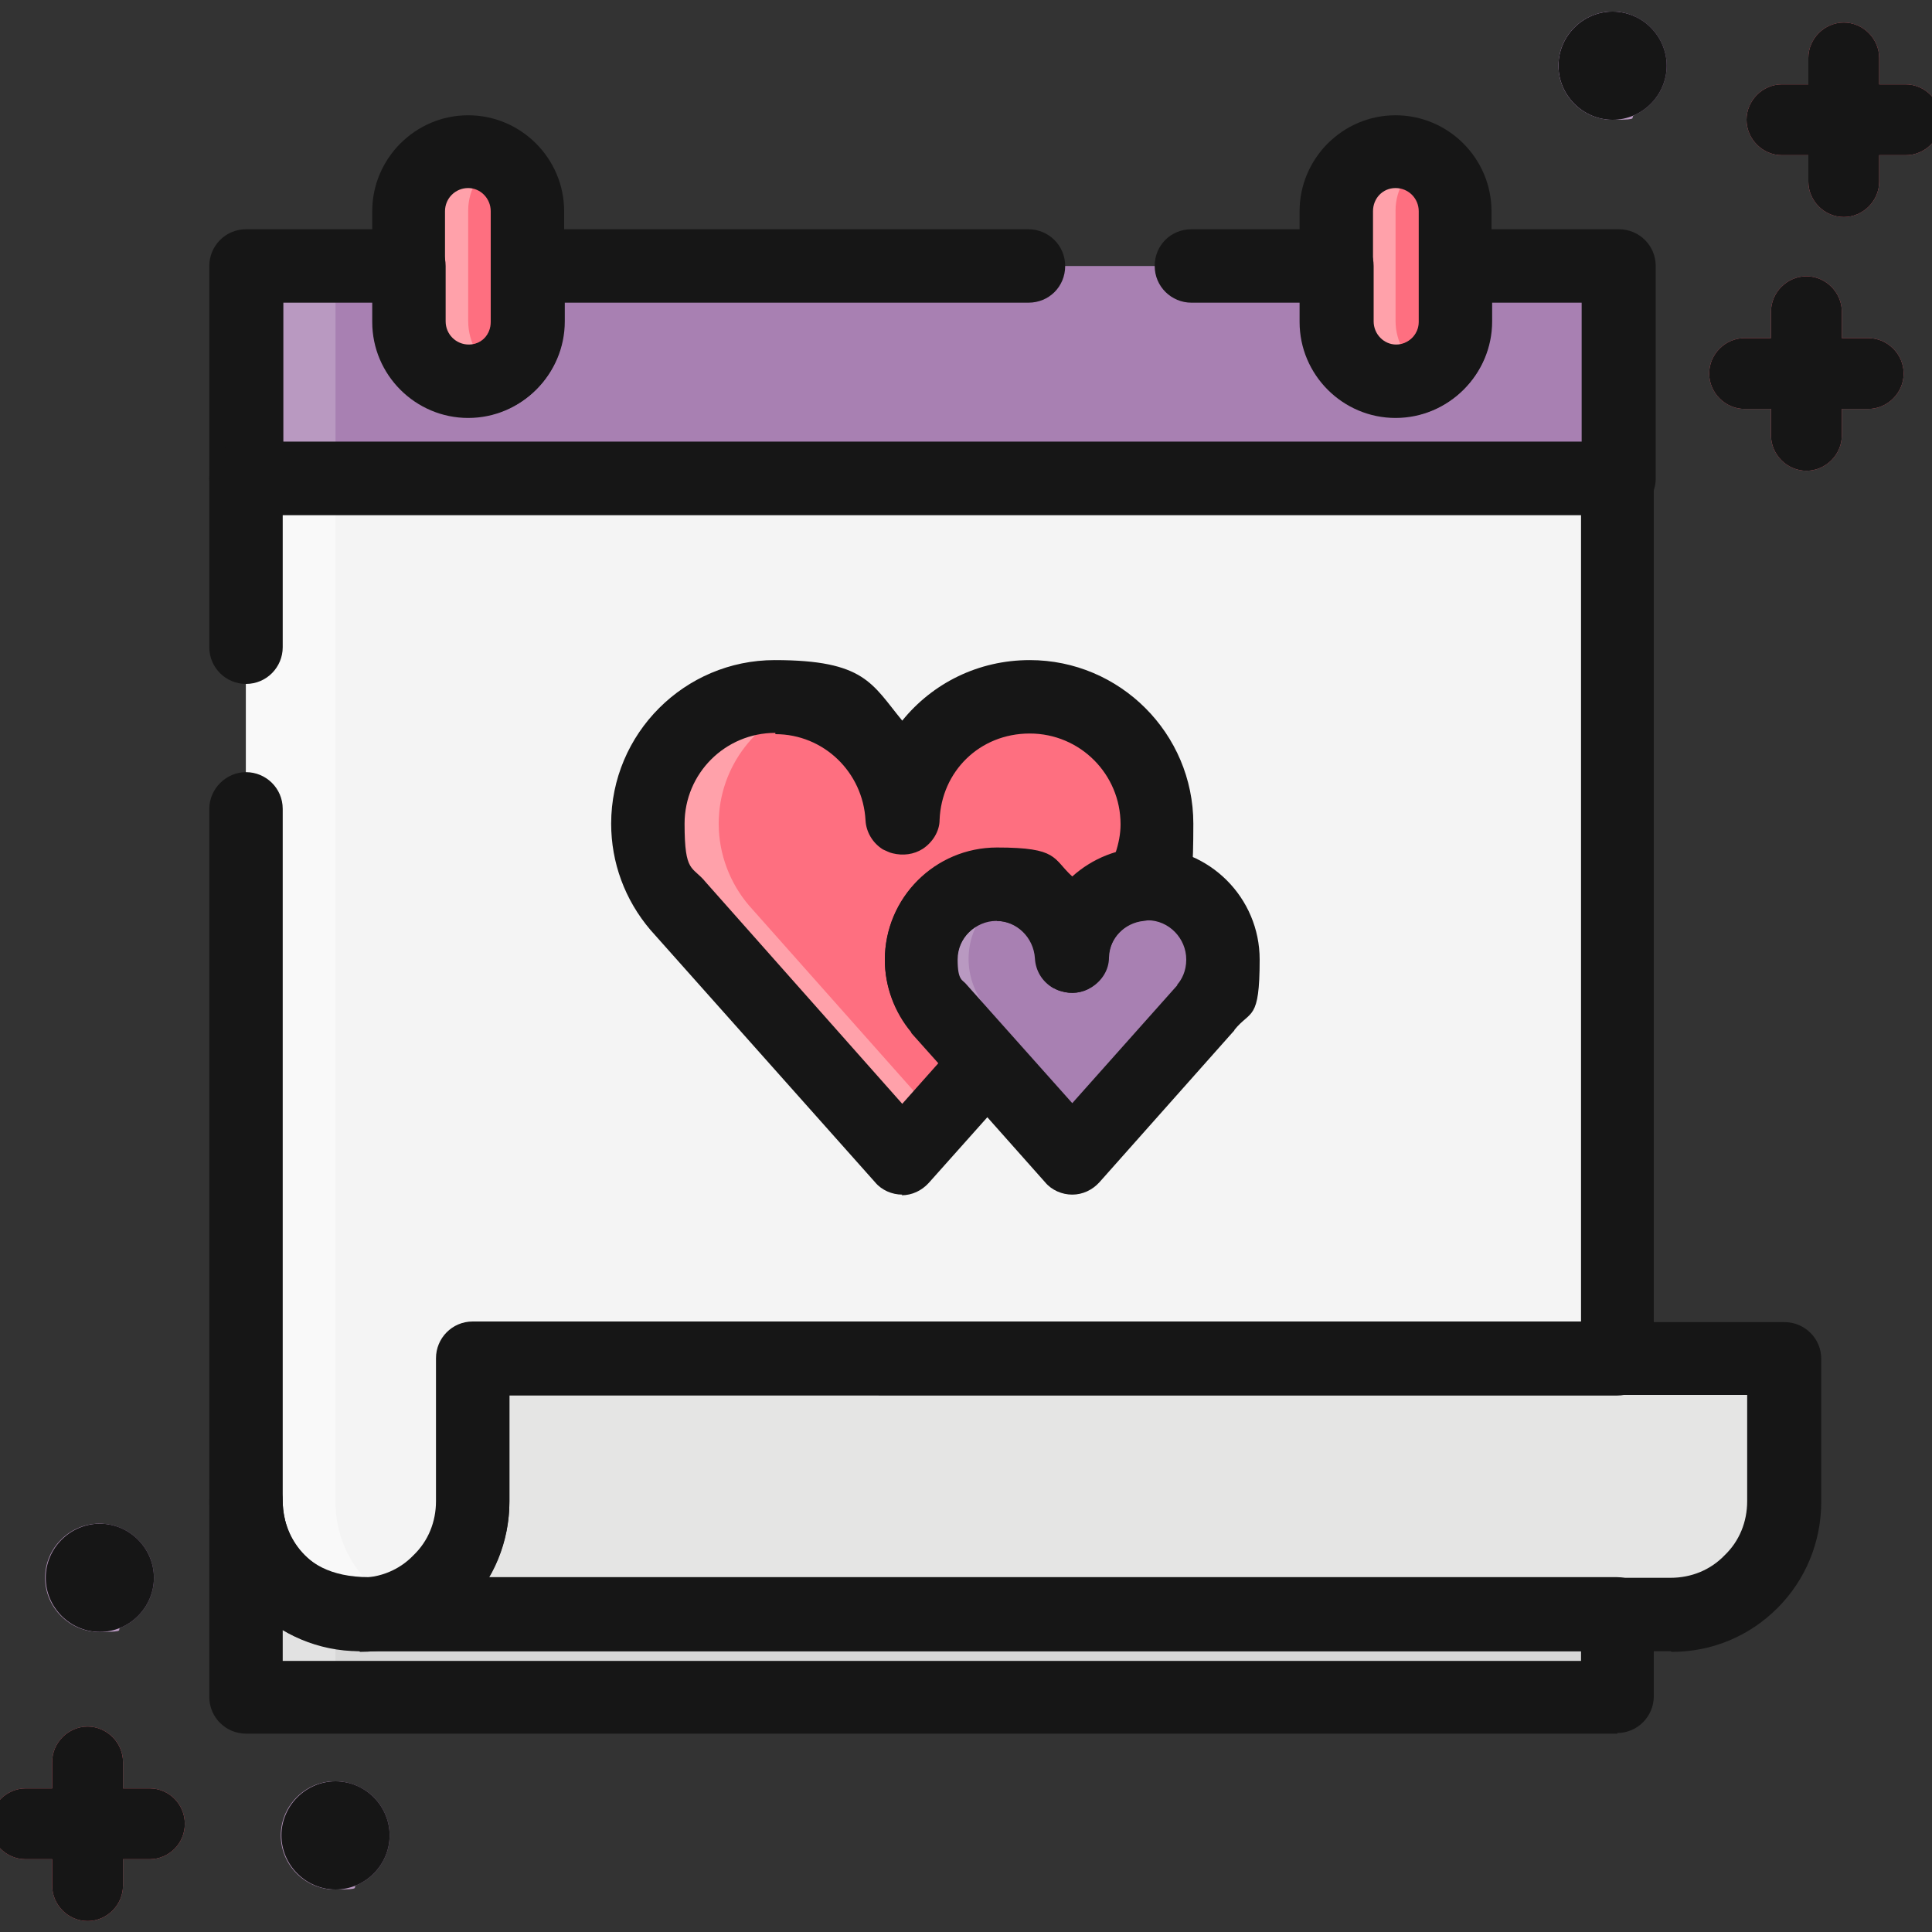
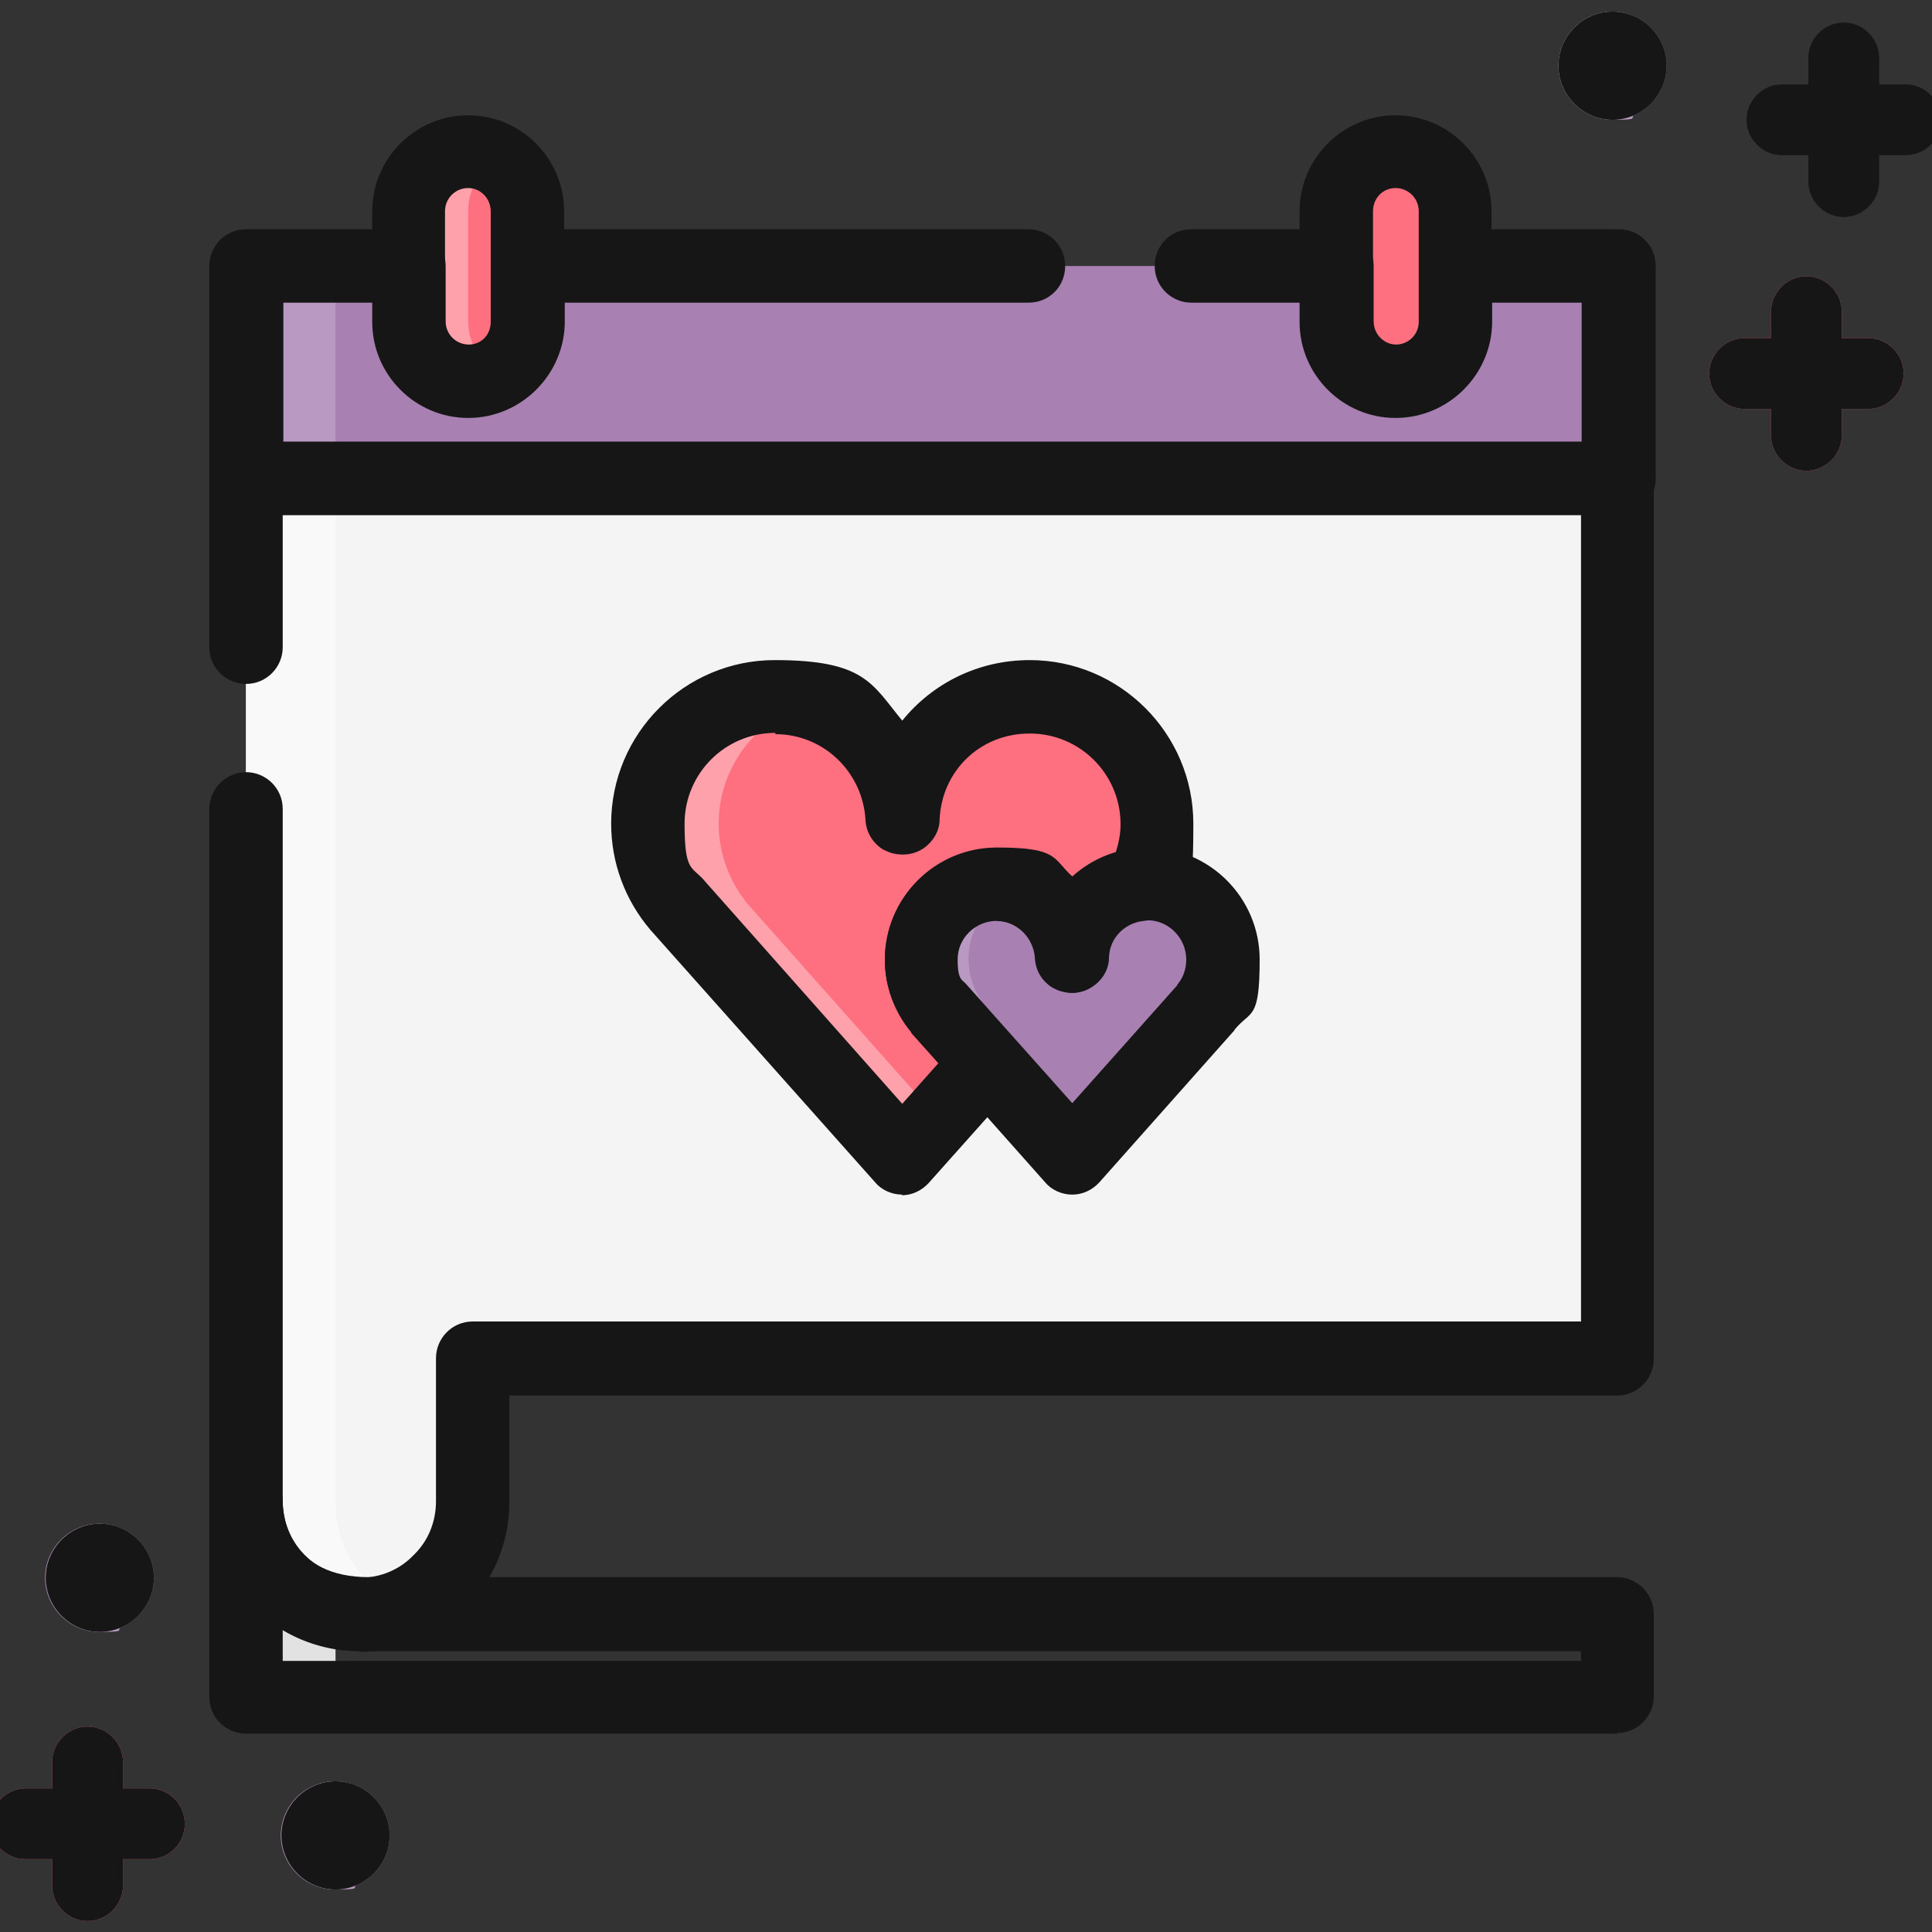
<svg xmlns="http://www.w3.org/2000/svg" version="1.1" viewBox="0 0 300 300">
  <rect x="0" y="0" width="300" height="300" fill="#333333" stroke="none" />
  <defs>
    <style>
      .cls-1 {
        fill: #b999c1;
      }

      .cls-2 {
        fill: #e2e2e2;
      }

      .cls-3 {
        fill: #f9f9f9;
      }

      .cls-4 {
        fill: #fe6f80;
      }

      .cls-5 {
        fill: #d8d8d8;
      }

      .cls-6 {
        fill: #ffa1aa;
      }

      .cls-7 {
        fill: #e5e5e4;
      }

      .cls-8 {
        fill: #f4f4f4;
      }

      .cls-9 {
        fill: #a880b2;
      }

      .cls-10 {
        fill: #161616;
      }
    </style>
  </defs>
  <g>
    <g id="Layer_1">
      <g>
        <g>
          <path class="cls-9" d="M225.9,41.3v8.6c0,5.1-4.1,9.2-9.2,9.2s-9.2-4.1-9.2-9.2v-8.6h-125.5v8.6c0,5.1-4.1,9.2-9.2,9.2s-9.2-4.1-9.2-9.2v-8.6h-25.3v33h213v-33h-25.3Z" />
          <path class="cls-4" d="M82,49.9c0,5.1-4.1,9.2-9.2,9.2h0c-5.1,0-9.2-4.1-9.2-9.2v-17.2c0-5.1,4.1-9.2,9.2-9.2h0c5.1,0,9.2,4.1,9.2,9.2v17.2Z" />
          <path class="cls-4" d="M225.9,49.9c0,5.1-4.1,9.2-9.2,9.2h0c-5.1,0-9.2-4.1-9.2-9.2v-17.2c0-5.1,4.1-9.2,9.2-9.2h0c5.1,0,9.2,4.1,9.2,9.2v17.2Z" />
          <path class="cls-6" d="M72.7,49.9v-17.2c0-3.4,1.9-6.3,4.6-7.9-1.4-.8-2.9-1.3-4.6-1.3-5.1,0-9.2,4.1-9.2,9.2v17.2c0,5.1,4.1,9.2,9.2,9.2s3.3-.5,4.6-1.3c-2.8-1.6-4.6-4.5-4.6-8Z" />
-           <path class="cls-6" d="M216.7,49.9v-17.2c0-3.4,1.9-6.3,4.6-7.9-1.4-.8-2.9-1.3-4.6-1.3-5.1,0-9.2,4.1-9.2,9.2v17.2c0,5.1,4.1,9.2,9.2,9.2s3.3-.5,4.6-1.3c-2.7-1.6-4.6-4.5-4.6-8Z" />
          <path class="cls-8" d="M38.2,74.3v136.7s0,22.2,0,22.2c0,9.7,7.9,17.6,17.6,17.6,9.7,0,17.6-7.9,17.6-17.6v-22.2h177.8V74.3H38.2Z" />
          <path class="cls-3" d="M52.1,233.2V74.3s-13.9,0-13.9,0v136.7s0,22.2,0,22.2c0,9.7,7.9,17.6,17.6,17.6,2.5,0,4.8-.5,6.9-1.4-6.3-2.7-10.6-8.9-10.6-16.2Z" />
-           <path class="cls-7" d="M243.1,211H73.4v22.2c0,9.2-7.1,16.7-16,17.5,24.5,0,201.5,0,202,0,9.7,0,17.6-7.9,17.6-17.6v-22.2h-33.8Z" />
-           <path class="cls-5" d="M57.3,250.7c-19.1,0-19.1-17.5-19.1-17.5v30.4h213v-12.8c-45.1,0-174,0-193.8,0Z" />
          <path class="cls-2" d="M38.2,233.2v30.4h13.9v-13.4c-13.8-2.9-13.9-17-13.9-17Z" />
-           <path class="cls-4" d="M295.9,13.1h-4.1v-4.1c0-3-2.5-5.5-5.5-5.5s-5.5,2.5-5.5,5.5v4.1h-4.1c-3,0-5.5,2.5-5.5,5.5s2.5,5.5,5.5,5.5h4.1v4.1c0,3,2.5,5.5,5.5,5.5s5.5-2.5,5.5-5.5v-4.1h4.1c3,0,5.5-2.4,5.5-5.5,0-3-2.5-5.5-5.5-5.5Z" />
          <path class="cls-4" d="M290.1,52.5h-4.1v-4.1c0-3-2.5-5.5-5.5-5.5s-5.5,2.5-5.5,5.5v4.1h-4.1c-3,0-5.5,2.5-5.5,5.5s2.5,5.5,5.5,5.5h4.1v4.1c0,3,2.5,5.5,5.5,5.5s5.5-2.5,5.5-5.5v-4.1h4.1c3,0,5.5-2.5,5.5-5.5,0-3-2.5-5.5-5.5-5.5Z" />
          <path class="cls-4" d="M23.2,277.7h-4.1v-4.1c0-3-2.5-5.5-5.5-5.5s-5.5,2.5-5.5,5.5v4.1h-4.1c-3,0-5.5,2.5-5.5,5.5s2.4,5.5,5.5,5.5h4.1v4.1c0,3,2.5,5.5,5.5,5.5s5.5-2.5,5.5-5.5v-4.1h4.1c3,0,5.5-2.4,5.5-5.5,0-3-2.4-5.5-5.5-5.5Z" />
          <path class="cls-9" d="M258.8,10.2c0,4.6-3.8,8.4-8.4,8.4s-8.4-3.8-8.4-8.4,3.8-8.4,8.4-8.4,8.4,3.8,8.4,8.4Z" />
          <path class="cls-1" d="M249,10.2c0-3.4,2-6.3,4.9-7.6-1.1-.5-2.2-.8-3.5-.8-4.6,0-8.4,3.8-8.4,8.4s3.8,8.4,8.4,8.4,2.4-.3,3.5-.8c-2.9-1.3-4.9-4.2-4.9-7.6Z" />
          <path class="cls-9" d="M60.5,285c0,4.6-3.8,8.4-8.4,8.4s-8.4-3.8-8.4-8.4,3.8-8.4,8.4-8.4c4.6,0,8.4,3.8,8.4,8.4Z" />
          <path class="cls-9" d="M23.9,245c0,4.6-3.8,8.4-8.4,8.4s-8.4-3.8-8.4-8.4,3.8-8.4,8.4-8.4,8.4,3.8,8.4,8.4Z" />
          <path class="cls-9" d="M190.1,149c0-6.5-5.2-11.7-11.7-11.7s-11.4,5-11.7,11.2h0s0,0,0,0c-.3-6.2-5.4-11.2-11.7-11.2s-11.7,5.2-11.7,11.7,1,5.5,2.8,7.6h0l20.7,23.3,20.7-23.3h0c1.7-2,2.8-4.7,2.8-7.6Z" />
          <path class="cls-4" d="M145.9,156.5h0c-1.7-2-2.8-4.7-2.8-7.6,0-6.5,5.3-11.7,11.7-11.7s11.4,5,11.7,11.2h0s0,0,0,0c.3-5.9,4.8-10.5,10.6-11.1,1.6-2.8,2.5-6,2.5-9.5,0-10.9-8.8-19.8-19.8-19.8s-19.2,8.4-19.7,18.8h0s0,0,0,0c-.5-10.5-9.1-18.8-19.7-18.8s-19.8,8.8-19.8,19.8,1.8,9.3,4.7,12.7h0l34.9,39.2,13.2-14.8-7.5-8.5Z" />
          <path class="cls-1" d="M153.2,156.5h0c-1.7-2-2.8-4.7-2.8-7.6,0-5.2,3.4-9.5,8.1-11.1-1.2-.4-2.4-.6-3.7-.6-6.5,0-11.7,5.2-11.7,11.7s1,5.5,2.8,7.6h0l20.7,23.3,3.7-4.1-17-19.2Z" />
          <path class="cls-6" d="M116.3,140.6h0c-2.9-3.4-4.7-7.9-4.7-12.7,0-9,6.1-16.5,14.3-18.9-1.7-.5-3.5-.9-5.4-.9-10.9,0-19.8,8.8-19.8,19.8s1.8,9.3,4.7,12.7h0l34.9,39.2,5.4-6.1-29.4-33.1Z" />
          <rect class="cls-1" x="38.2" y="41.3" width="13.9" height="33" />
          <path class="cls-1" d="M14,245c0-3.4,2-6.3,4.9-7.6-1.1-.5-2.2-.8-3.5-.8-4.6,0-8.4,3.8-8.4,8.4s3.8,8.4,8.4,8.4,2.4-.3,3.5-.8c-2.9-1.3-4.9-4.2-4.9-7.6Z" />
          <path class="cls-1" d="M50.6,285c0-3.4,2-6.3,4.9-7.6-1.1-.5-2.2-.8-3.5-.8-4.6,0-8.4,3.8-8.4,8.4s3.8,8.4,8.4,8.4,2.4-.3,3.5-.8c-2.9-1.3-4.9-4.2-4.9-7.6Z" />
        </g>
        <g>
          <path class="cls-10" d="M251.2,80H38.2c-3.1,0-5.7-2.5-5.7-5.7v-33c0-3.1,2.5-5.7,5.7-5.7h25.3c3.1,0,5.7,2.5,5.7,5.7v8.6c0,2,1.6,3.6,3.6,3.6s3.5-1.6,3.5-3.6v-8.6c0-3.1,2.5-5.7,5.7-5.7h77.7c3.1,0,5.7,2.5,5.7,5.7s-2.5,5.7-5.7,5.7h-72v2.9c0,8.2-6.7,14.9-14.9,14.9s-14.9-6.7-14.9-14.9v-2.9h-13.9v21.6h201.6v-21.6h-13.9v2.9c0,8.2-6.7,14.9-14.9,14.9s-14.9-6.7-14.9-14.9v-2.9h-16.9c-3.1,0-5.7-2.5-5.7-5.7s2.5-5.7,5.7-5.7h22.6c3.1,0,5.7,2.5,5.7,5.7v8.6c0,2,1.6,3.6,3.5,3.6s3.6-1.6,3.6-3.6v-8.6c0-3.1,2.5-5.7,5.7-5.7h25.3c3.1,0,5.7,2.5,5.7,5.7v33c0,3.1-2.5,5.7-5.7,5.7Z" />
          <path class="cls-10" d="M72.7,64.9c-8.2,0-14.9-6.7-14.9-14.9v-17.2c0-8.2,6.7-14.9,14.9-14.9s14.9,6.7,14.9,14.9v17.2c0,8.2-6.7,14.9-14.9,14.9ZM72.7,29.2c-2,0-3.6,1.6-3.6,3.6v17.2c0,2,1.6,3.6,3.6,3.6s3.5-1.6,3.5-3.6v-17.2c0-2-1.6-3.6-3.5-3.6Z" />
          <path class="cls-10" d="M216.7,64.9c-8.2,0-14.9-6.7-14.9-14.9v-17.2c0-8.2,6.7-14.9,14.9-14.9s14.9,6.7,14.9,14.9v17.2c0,8.2-6.7,14.9-14.9,14.9ZM216.7,29.2c-2,0-3.5,1.6-3.5,3.6v17.2c0,2,1.6,3.6,3.5,3.6s3.6-1.6,3.6-3.6v-17.2c0-2-1.6-3.6-3.6-3.6Z" />
          <path class="cls-10" d="M55.8,256.4h0c-12.8,0-23.3-10.4-23.3-23.3v-107.5c0-3.1,2.6-5.7,5.7-5.7h0c3.1,0,5.7,2.5,5.7,5.7v107.5c0,6.6,5.3,11.9,11.9,11.9h0c3.2,0,6.2-1.2,8.4-3.5,2.3-2.2,3.5-5.2,3.5-8.4v-22.2c0-3.1,2.5-5.7,5.7-5.7h172.1v-125.3H43.9v20.6c0,3.1-2.5,5.7-5.7,5.7h0c-3.1,0-5.7-2.5-5.7-5.7v-26.2c0-3.1,2.5-5.7,5.7-5.7h212.9c3.1,0,5.7,2.5,5.7,5.7v136.7c0,3.1-2.5,5.7-5.7,5.7H79.1v16.5c0,6.2-2.4,12.1-6.8,16.5-4.4,4.4-10.2,6.8-16.4,6.8Z" />
-           <path class="cls-10" d="M259.4,256.4h0c-.5,0-177.5,0-202,0-3,0-5.5-2.4-5.7-5.4-.1-3,2.2-5.6,5.2-5.9,6.2-.5,10.9-5.6,10.9-11.9v-22.2c0-3.1,2.5-5.7,5.7-5.7h203.6c3.1,0,5.7,2.5,5.7,5.7v22.2c0,6.2-2.4,12.1-6.8,16.5-4.4,4.4-10.2,6.8-16.4,6.8ZM75.9,245c52.4,0,183.1,0,183.5,0h0c3.2,0,6.2-1.2,8.4-3.5,2.3-2.2,3.5-5.2,3.5-8.4v-16.5H79.1v16.5c0,4.3-1.2,8.4-3.2,11.8Z" />
          <path class="cls-10" d="M251.2,269.2H38.2c-3.1,0-5.7-2.5-5.7-5.7v-30.4c0-3.1,2.5-5.7,5.7-5.7s5.7,2.5,5.7,5.7c0,2.7,1.2,11.8,13.4,11.8h193.8c3.1,0,5.7,2.6,5.7,5.7v12.8c0,3.1-2.5,5.7-5.7,5.7ZM43.9,257.9h201.6v-1.5H57.3c-5.6,0-10-1.3-13.4-3.3v4.8h0Z" />
          <path class="cls-10" d="M295.9,13.1h-4.1v-4.1c0-3-2.5-5.5-5.5-5.5s-5.5,2.5-5.5,5.5v4.1h-4.1c-3,0-5.5,2.5-5.5,5.5s2.5,5.5,5.5,5.5h4.1v4.1c0,3,2.5,5.5,5.5,5.5s5.5-2.5,5.5-5.5v-4.1h4.1c3,0,5.5-2.4,5.5-5.5,0-3-2.5-5.5-5.5-5.5Z" />
          <path class="cls-10" d="M290.1,52.5h-4.1v-4.1c0-3-2.5-5.5-5.5-5.5s-5.5,2.5-5.5,5.5v4.1h-4.1c-3,0-5.5,2.5-5.5,5.5s2.5,5.5,5.5,5.5h4.1v4.1c0,3,2.5,5.5,5.5,5.5s5.5-2.5,5.5-5.5v-4.1h4.1c3,0,5.5-2.5,5.5-5.5,0-3-2.5-5.5-5.5-5.5Z" />
          <path class="cls-10" d="M23.2,277.7h-4.1v-4.1c0-3-2.5-5.5-5.5-5.5s-5.5,2.5-5.5,5.5v4.1h-4.1c-3,0-5.5,2.5-5.5,5.5s2.4,5.5,5.5,5.5h4.1v4.1c0,3,2.5,5.5,5.5,5.5s5.5-2.5,5.5-5.5v-4.1h4.1c3,0,5.5-2.4,5.5-5.5,0-3-2.4-5.5-5.5-5.5Z" />
          <path class="cls-10" d="M258.8,10.2c0,4.6-3.8,8.4-8.4,8.4s-8.4-3.8-8.4-8.4,3.8-8.4,8.4-8.4,8.4,3.8,8.4,8.4Z" />
          <path class="cls-10" d="M60.5,285c0,4.6-3.8,8.4-8.4,8.4s-8.4-3.8-8.4-8.4,3.8-8.4,8.4-8.4c4.6,0,8.4,3.8,8.4,8.4Z" />
          <path class="cls-10" d="M23.9,245c0,4.6-3.8,8.4-8.4,8.4s-8.4-3.8-8.4-8.4,3.8-8.4,8.4-8.4,8.4,3.8,8.4,8.4Z" />
          <path class="cls-10" d="M166.5,185.5c-1.6,0-3.2-.7-4.2-1.9l-20.7-23.3c-2.7-3.2-4.2-7.2-4.2-11.3,0-9.6,7.8-17.4,17.4-17.4s8.6,1.7,11.7,4.5c3.1-2.8,7.2-4.5,11.7-4.5,9.6,0,17.4,7.8,17.4,17.4s-1.4,7.8-3.9,10.9c0,.1-.2.3-.3.4l-20.7,23.3c-1.1,1.2-2.6,1.9-4.2,1.9ZM154.8,142.9c-3.3,0-6.1,2.7-6.1,6.1s.8,3.1,1.4,3.9l16.4,18.4,16.3-18.3s0,0,0-.1c.7-.8,1.4-2.1,1.4-3.9,0-3.3-2.7-6.1-6-6.1s-5.9,2.5-6,5.8c0,1.9-1.1,3.6-2.7,4.6-1.4.9-3.1,1.1-4.7.6-.4-.1-.8-.3-1.2-.5-1.7-1-2.7-2.7-2.8-4.6-.2-3.2-2.8-5.8-6-5.8Z" />
          <path class="cls-10" d="M140.1,185.5c-1.6,0-3.2-.7-4.2-1.9l-34.9-39.2c-4-4.7-6.1-10.5-6.1-16.5,0-14,11.4-25.4,25.4-25.4s15.1,3.7,19.8,9.4c4.7-5.8,11.8-9.4,19.8-9.4,14,0,25.4,11.4,25.4,25.4s-1.1,8.4-3.2,12.2c-.9,1.7-2.6,2.7-4.5,2.9-3,.3-5.3,2.7-5.5,5.7,0,1.9-1.1,3.6-2.7,4.6-1.4.9-3.1,1.1-4.7.6-.4-.1-.8-.3-1.2-.5-1.7-1-2.7-2.7-2.8-4.6-.2-3.2-2.8-5.8-6-5.8s-6.1,2.7-6.1,6.1.8,3.1,1.4,3.9h0s7.4,8.4,7.4,8.4c1.9,2.1,1.9,5.4,0,7.5l-13.2,14.8c-1.1,1.2-2.6,1.9-4.2,1.9ZM120.4,113.8c-7.8,0-14.1,6.3-14.1,14.1s1.2,6.5,3.3,9.1l30.5,34.4,5.6-6.3-4.2-4.7s0,0,0-.1c-2.6-3.1-4.1-7.1-4.1-11.2,0-9.6,7.8-17.4,17.4-17.4s8.7,1.7,11.8,4.6c1.9-1.7,4.1-3,6.6-3.8.5-1.5.8-3,.8-4.5,0-7.8-6.3-14.1-14.1-14.1s-13.7,5.9-14,13.4c0,1.8-1.1,3.5-2.6,4.5-1.4.9-3.1,1.1-4.7.7-.5-.1-1-.4-1.5-.6-1.6-1-2.6-2.7-2.7-4.5-.4-7.5-6.5-13.4-14-13.4Z" />
        </g>
      </g>
    </g>
  </g>
</svg>